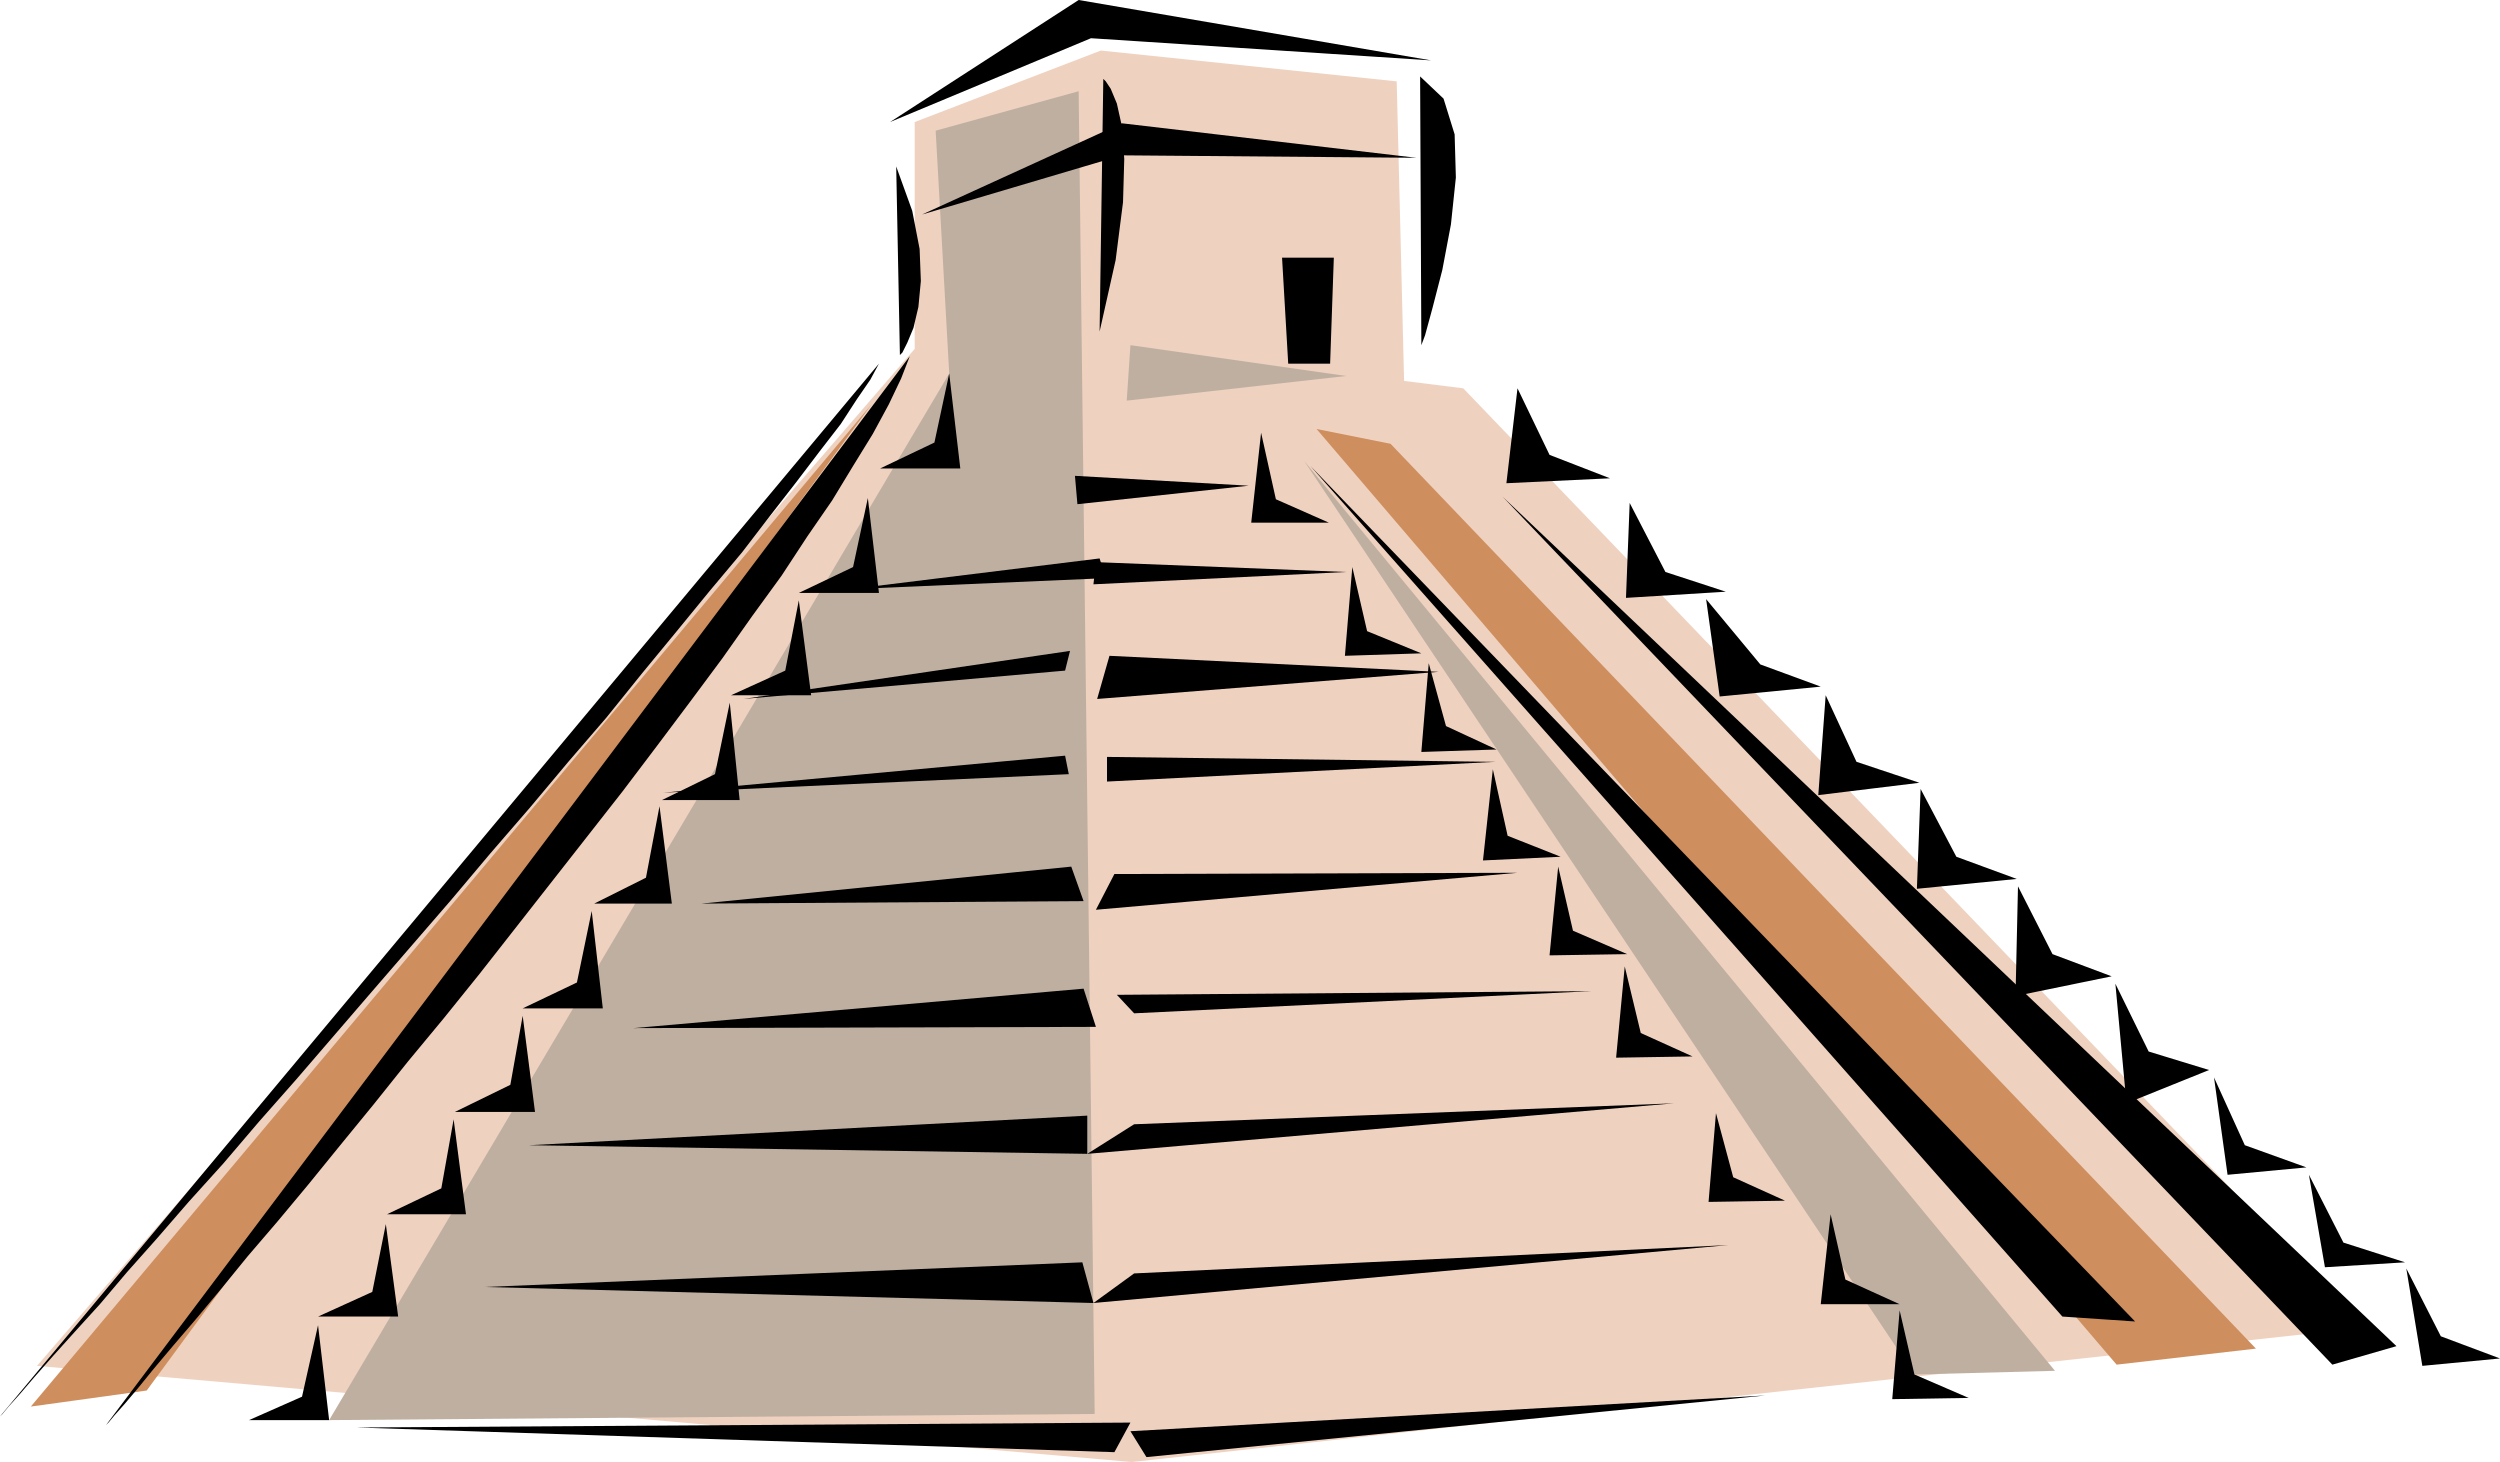
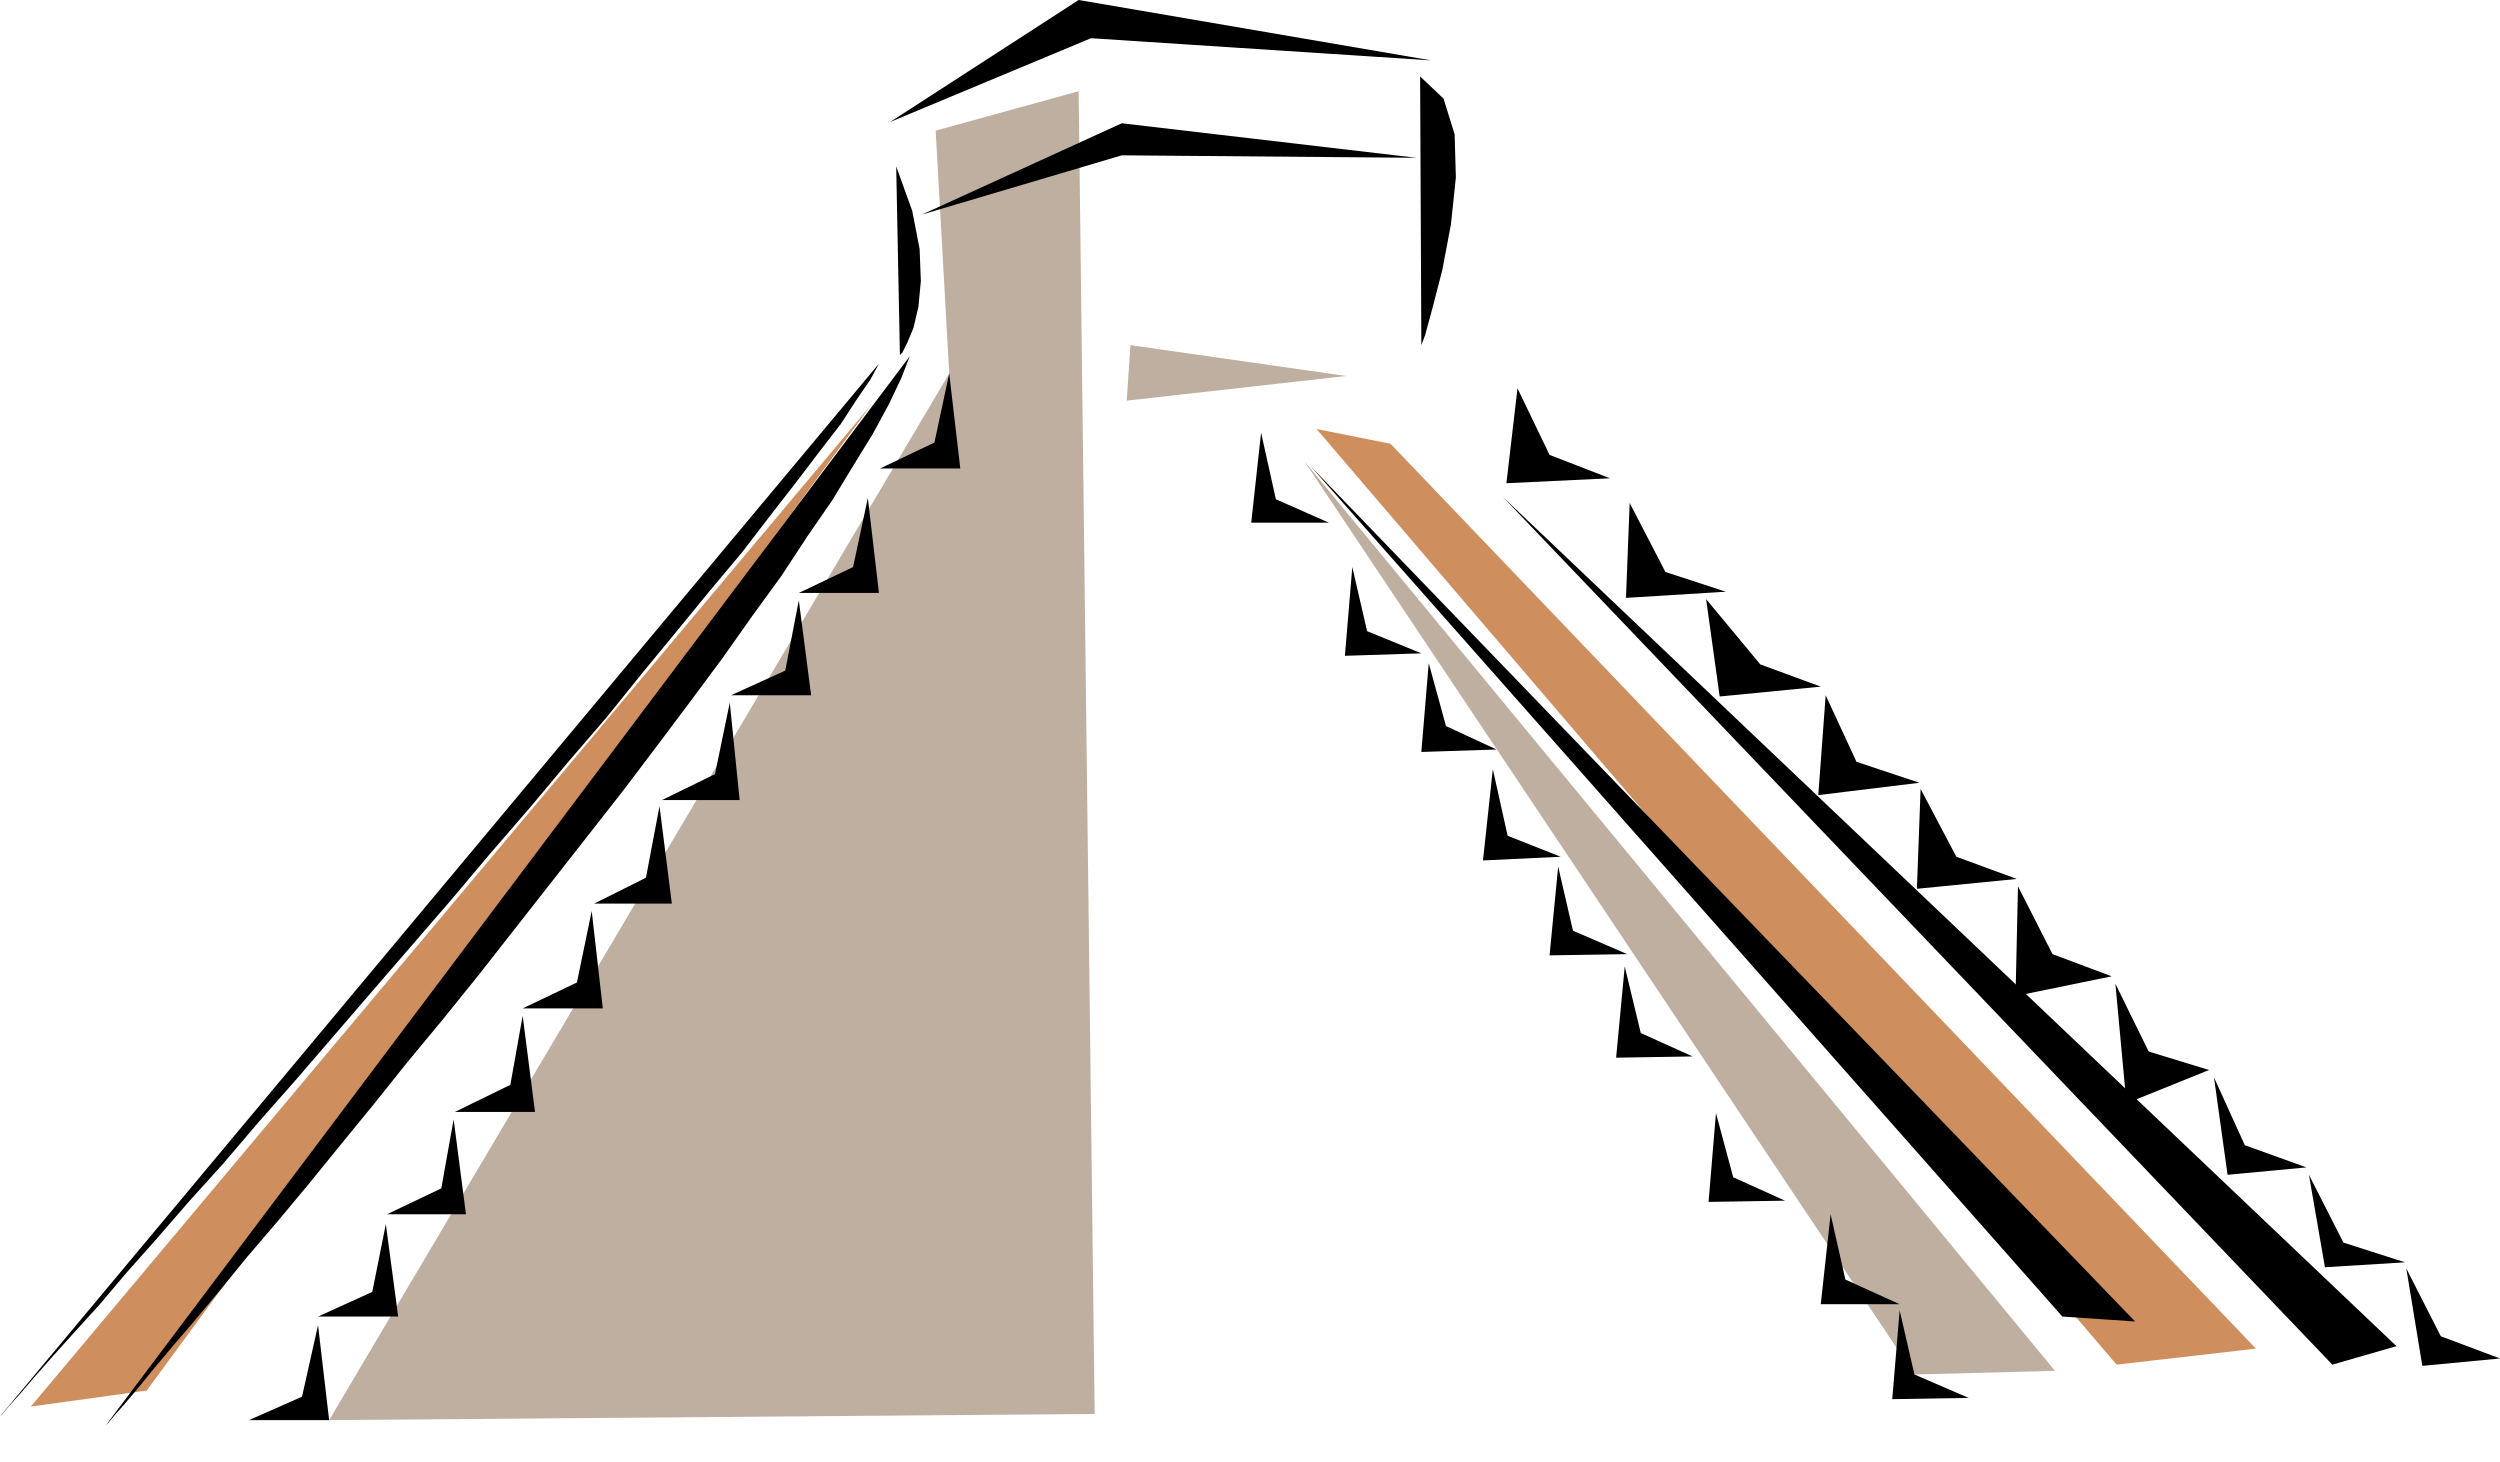
<svg xmlns="http://www.w3.org/2000/svg" width="2.028in" height="1.186in" fill-rule="evenodd" stroke-linecap="round" preserveAspectRatio="none" viewBox="0 0 2028 1186">
  <style>.pen1{stroke:none}.brush3{fill:#bfafa0}.brush5{fill:#000}</style>
-   <path d="m30 1108 888 78 1000-109-731-762-48-6-6-243-240-25-151 58v184L30 1108z" class="pen1" style="fill:#efd1bf" />
  <path d="m914 325 178-20-175-25-3 45z" class="pen1 brush3" />
  <path d="m1068 348 649 759 113-13-702-734-60-12zm-361-20L25 1141l94-13 588-800z" class="pen1" style="fill:#ce8e5e" />
  <path d="m1058 374 495 741 114-3-609-738zM875 74l13 1073-621 5 503-849-11-197 116-32z" class="pen1 brush3" />
  <path d="M738 289 86 1156l2-2 5-6 8-9 11-13 13-16 16-19 18-21 20-24 22-27 24-28 25-30 26-32 27-33 28-35 29-35 29-36 29-37 29-37 29-37 29-37 28-37 27-36 26-35 24-34 24-33 21-32 20-29 17-28 16-26 13-24 10-21 7-18zm-25 6L0 1149l2-2 5-6 9-10 12-14 15-17 18-20 20-22 22-26 24-27 26-30 28-31 29-34 30-34 31-36 31-36 32-37 32-37 32-38 32-37 31-37 31-36 29-36 28-34 27-33 26-31 23-30 21-27 19-25 17-22 13-20 11-16 7-13zm57 8-12 56-44 21h65l-9-77zm-66 101-12 56-44 21h65l-9-77zm-56 83-11 57-44 20h65l-10-77zm-56 83-12 58-43 21h63l-8-79zm-57 84-11 58-42 21h63l-10-79zm-55 85-12 58-44 21h65l-9-79zm-56 85-10 56-45 22h65l-10-78zm-56 84-10 56-44 21h64l-10-77zm-55 85-11 55-44 20h65l-10-75zm-55 82-13 58-43 19h65l-9-77zm973-760 26 54 49 19-84 4 9-77zm91 93 29 56 49 16-81 5 3-77zm62 78 44 53 49 18-82 8-11-79zm97 78 25 54 51 17-82 10 6-81zm77 76 29 55 49 18-81 8 3-81zm79 79 28 55 48 18-78 16 2-89zm79 79 27 55 49 15-67 27-9-97zm80 76 25 55 50 18-64 6-11-79zm77 79 28 55 50 16-65 4-13-75zm79 76 28 55 48 18-63 6-13-79zm-929-678 12 54 43 19h-63l8-73zm74 109 12 52 44 18-62 2 6-72zm62 78 14 51 41 19-61 2 6-72zm52 86 12 54 43 17-63 3 8-74zm53 79 12 52 44 19-63 1 7-72zm54 81 13 54 42 19-62 1 7-74zm74 119 14 52 42 19-62 1 6-72zm93 82 12 53 44 20h-64l8-73zm56 78 12 52 44 19-62 1 6-72zm-478-685 669 694-59-4-610-690z" class="pen1 brush5" />
  <path d="m1219 403 673 704 52-15-725-689zM722 99 875 0l286 49-276-18-163 68zm5 36 3 153 2-2 4-8 5-12 4-17 2-21-1-26-6-31-13-36zm425-73 1 218 3-8 6-22 8-31 7-37 4-38-1-35-9-29-19-18zm-3 66-239-28-162 74 162-48 239 2z" class="pen1 brush5" />
-   <path d="m892 269 3-205 2 2 4 6 5 12 4 18 2 27-1 35-6 47-13 58zm153 26-5-86h42l-3 86h-34zm-756 863 628-4-13 24-615-20zm104-114 485-20 9 33-494-13zm36-115 453-24v31l-453-7zm85-95 365-32 10 31-375 1zm24-191 326-30 3 15-329 15zm31 90 300-30 10 28-310 2zm34-166 265-39-4 16-261 23zm86-89 203-25 5 16-208 9zm743 654-515 29 13 21 502-50zm-30-122-482 23-33 24 515-47zm-44-115-438 17-38 24 476-41zm-67-91-385 3 14 15 371-18zm-78-186-315-4v20l315-16zm18 90-327 1-15 29 342-30zm-64-163-267-13-10 35 277-22z" class="pen1 brush5" />
-   <path d="m1092 464-203-8-2 18 205-10zm-79-70-141-8 2 23 139-15z" class="pen1 brush5" />
</svg>